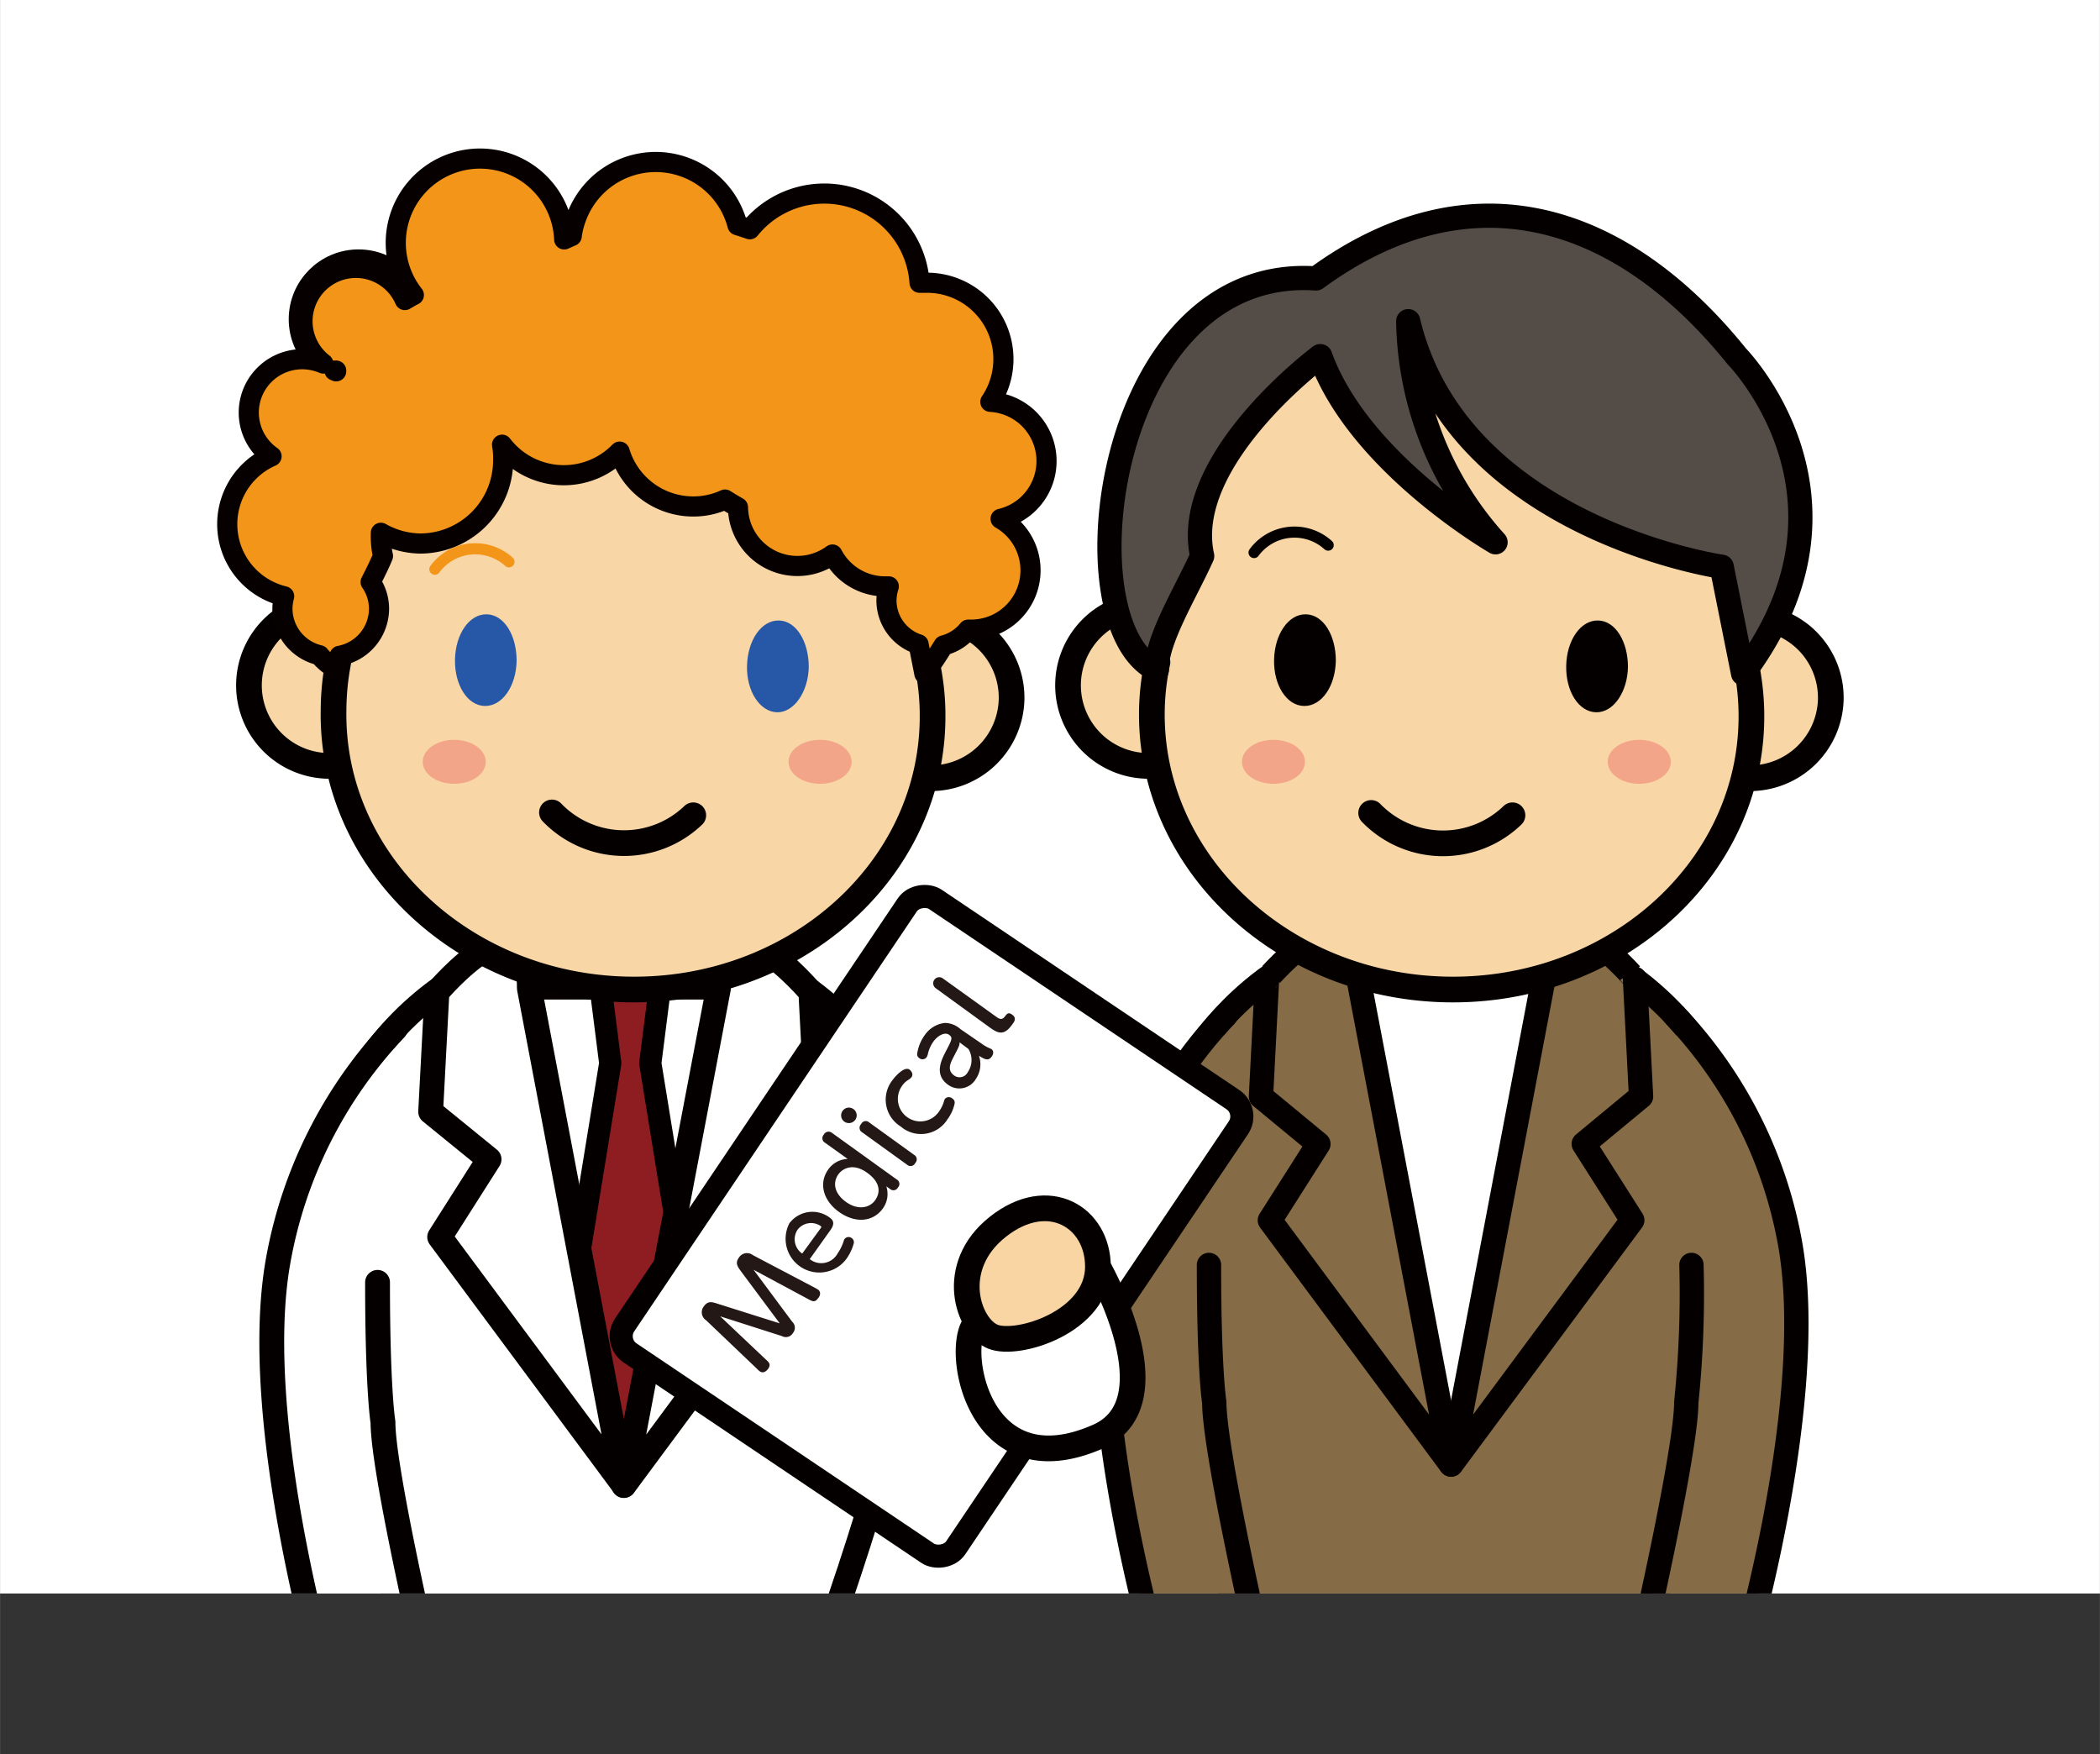
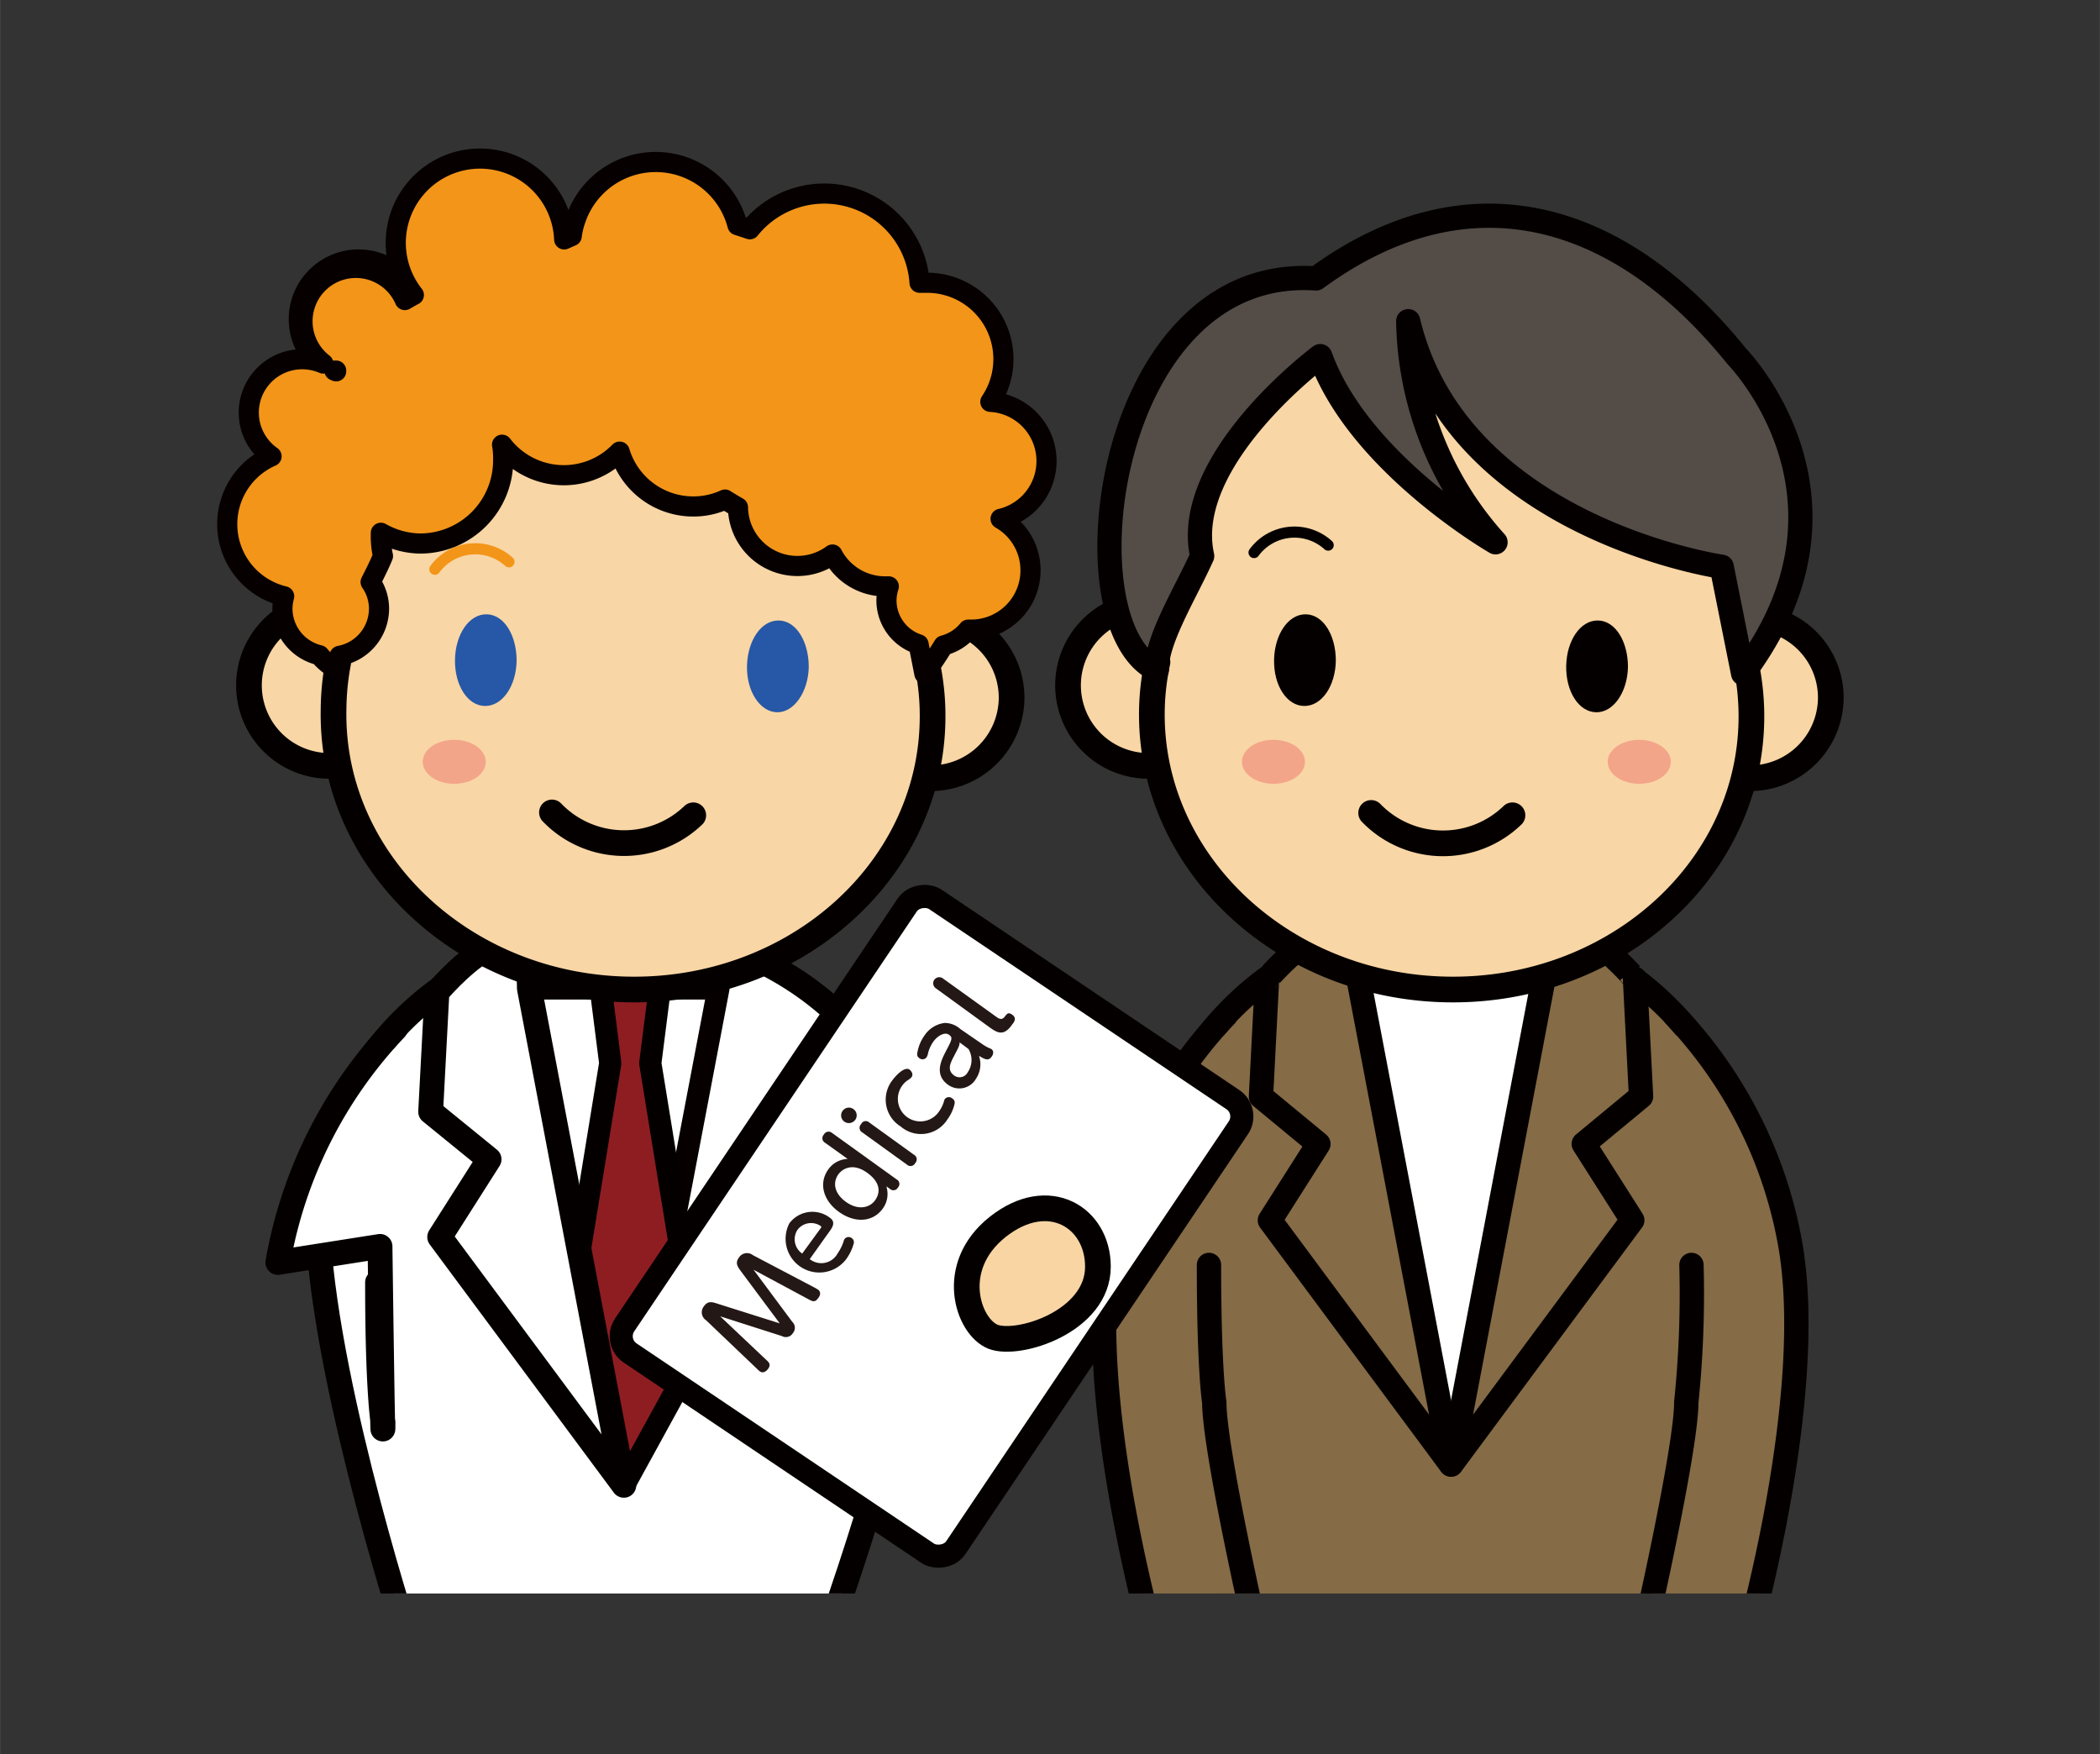
<svg xmlns="http://www.w3.org/2000/svg" width="59.97mm" height="50.09mm" viewBox="0 0 170 142">
  <rect x="0" y="0" width="170" height="142" fill="#333333" stroke="none" />
  <defs>
    <style>.cls-1,.cls-13,.cls-19,.cls-9{fill:none;}.cls-2{clip-path:url(#clip-path);}.cls-14,.cls-16,.cls-20,.cls-21,.cls-3,.cls-6{fill:#fff;}.cls-4{fill:#856b46;stroke-width:1.97px;}.cls-11,.cls-13,.cls-14,.cls-17,.cls-20,.cls-21,.cls-22,.cls-4,.cls-7,.cls-9{stroke:#040000;}.cls-11,.cls-13,.cls-14,.cls-15,.cls-16,.cls-17,.cls-19,.cls-20,.cls-21,.cls-22,.cls-23,.cls-24,.cls-4,.cls-5,.cls-6,.cls-7,.cls-9{stroke-linecap:round;stroke-linejoin:round;}.cls-15,.cls-5{fill:#f3d1a0;}.cls-15,.cls-16,.cls-23,.cls-24,.cls-5,.cls-6{stroke:#060001;}.cls-5{stroke-width:1.71px;}.cls-6{stroke-width:1.76px;}.cls-7,.cls-8{fill:#f9d6a5;}.cls-7,.cls-9{stroke-width:2.08px;}.cls-10{fill:#040000;}.cls-11{fill:#544c47;stroke-width:1.96px;}.cls-12{fill:#f3a589;}.cls-13,.cls-19{stroke-width:0.9px;}.cls-14{stroke-width:2.01px;}.cls-15{stroke-width:1.74px;}.cls-16{stroke-width:1.79px;}.cls-17{fill:#8e1d22;stroke-width:1.8px;}.cls-18{fill:#2658a7;}.cls-19{stroke:#f39518;}.cls-20{stroke-width:1.87px;}.cls-21,.cls-22{stroke-width:2.08px;}.cls-22{fill:#f9d5a4;}.cls-23,.cls-24{fill:#f39518;}.cls-23{stroke-width:2.42px;}.cls-24{stroke-width:1.63px;}.cls-25{fill:#231815;}</style>
    <clipPath id="clip-path">
      <rect class="cls-1" width="170" height="129" />
    </clipPath>
  </defs>
  <g id="レイヤー_2" data-name="レイヤー 2">
    <g id="文字">
      <g class="cls-2">
-         <rect class="cls-3" width="170" height="129" />
        <path class="cls-4" d="M133,132.18s7.34-19.61,8.67-32.4c1.28-12.35-8.38-24.41-23-25.53v0h-.8l-.8,0v0c-14.62.52-24.78,12.18-24,24.56.81,12.84,7.34,32.73,7.34,32.73C102.18,138.55,129.45,138.87,133,132.18Z" />
        <path class="cls-5" d="M102.69,134.82a4.33,4.33,0,1,0-4.42,4.27A4.34,4.34,0,0,0,102.69,134.82Z" />
        <path class="cls-4" d="M99.21,82.21a36,36,0,0,0-9.35,18.6c-2.18,12.59,3.73,32.83,3.73,32.83l8.13-1.29s-3.42-15-3.42-18.82c0,0-.43-2.57-.43-11.13" />
        <path class="cls-5" d="M132.12,134.82a4.33,4.33,0,1,1,4.41,4.27A4.34,4.34,0,0,1,132.12,134.82Z" />
        <path class="cls-4" d="M135.59,82.21a36,36,0,0,1,9.35,18.6c2.18,12.59-3.73,32.83-3.73,32.83l-8.13-1.29s3.43-15,3.43-18.82a85.72,85.72,0,0,0,.42-11.13" />
        <polygon class="cls-6" points="109.93 79.01 117.46 118.57 124.98 79.01 109.93 79.01" />
        <path class="cls-4" d="M125,79l-7.52,39.56,14.66-19.78-3.93-6.18,4.64-3.84-.49-9.51S125,70.6,125,79Z" />
        <path class="cls-4" d="M109.93,79l7.53,39.56L102.8,98.79l3.93-6.18-4.65-3.84.49-9.51S109.93,70.6,109.93,79Z" />
        <path class="cls-7" d="M99.5,55.53A6.52,6.52,0,1,0,92.85,62,6.55,6.55,0,0,0,99.5,55.53Z" />
        <path class="cls-7" d="M148.21,56.6A6.52,6.52,0,1,0,141.56,63,6.55,6.55,0,0,0,148.21,56.6Z" />
        <path class="cls-8" d="M143.06,45.77c.27-13.16-10.92-24.07-25-24.36s-25.7,10.15-26,23.31a22.55,22.55,0,0,0,1.64,8.88,20.14,20.14,0,0,0-.45,3.82C93,69.68,103.69,79.83,117.08,80.1s24.45-9.43,24.7-21.68a20.57,20.57,0,0,0-.41-4.54A22.43,22.43,0,0,0,143.06,45.77Z" />
        <path class="cls-9" d="M143.06,45.77c.27-13.16-10.92-24.07-25-24.36s-25.7,10.15-26,23.31a22.55,22.55,0,0,0,1.64,8.88,20.14,20.14,0,0,0-.45,3.82C93,69.68,103.69,79.83,117.08,80.1s24.45-9.43,24.7-21.68a20.57,20.57,0,0,0-.41-4.54A22.43,22.43,0,0,0,143.06,45.77Z" />
        <path class="cls-10" d="M108.14,53.49c0-2.05-1-3.73-2.42-3.76s-2.53,1.61-2.58,3.66,1,3.74,2.43,3.76S108.1,55.54,108.14,53.49Z" />
        <path class="cls-10" d="M131.79,54c0-2.05-1-3.74-2.42-3.77s-2.54,1.61-2.58,3.67,1,3.73,2.42,3.76S131.75,56,131.79,54Z" />
        <path class="cls-9" d="M122.44,66A8.1,8.1,0,0,1,111,65.81" />
        <path class="cls-11" d="M141.11,54.52l-1.73-8.64S118,42.79,114,26a27.39,27.39,0,0,0,7.07,17.9S110,37.52,106.88,28.83c0,0-11.29,8.4-9.56,16.18-1.35,3-3.75,6.84-3.67,9.21-7.59-3.48-4.23-32.86,12.89-31.68,12.53-9.17,24.77-5.23,34.07,6.32C140.61,28.86,151.83,40.27,141.11,54.52Z" />
        <path class="cls-12" d="M105.64,61.67c0,1-1.14,1.78-2.55,1.78s-2.55-.79-2.55-1.78,1.14-1.78,2.55-1.78S105.64,60.69,105.64,61.67Z" />
        <path class="cls-12" d="M135.26,61.67c0,1-1.15,1.78-2.56,1.78s-2.55-.79-2.55-1.78,1.15-1.78,2.55-1.78S135.26,60.69,135.26,61.67Z" />
        <path class="cls-13" d="M101.52,44.73a4.06,4.06,0,0,1,6-.6" />
        <path class="cls-14" d="M66.35,134.1s7.47-19.95,8.82-32.95c1.3-12.56-8.53-24.83-23.37-26v0c-.27,0-.54,0-.81,0s-.54,0-.82,0v0c-14.87.53-25.2,12.39-24.41,25,.82,13.06,7.47,33.29,7.47,33.29C35,140.58,62.7,140.9,66.35,134.1Z" />
        <path class="cls-15" d="M35.48,136.79A4.4,4.4,0,1,0,31,141.13,4.41,4.41,0,0,0,35.48,136.79Z" />
-         <path class="cls-14" d="M32,83.28a36.62,36.62,0,0,0-9.51,18.92c-2.22,12.8,3.79,33.38,3.79,33.38l8.27-1.3S31,119.05,31,115.13c0,0-.44-2.61-.44-11.32" />
+         <path class="cls-14" d="M32,83.28a36.62,36.62,0,0,0-9.51,18.92l8.27-1.3S31,119.05,31,115.13c0,0-.44-2.61-.44-11.32" />
        <polygon class="cls-16" points="42.85 80.02 50.5 120.26 58.16 80.02 42.85 80.02" />
        <polygon class="cls-17" points="53.63 78.28 48.41 78.28 49.4 86.07 45.59 109.43 50.5 120.26 56.44 109.43 52.64 86.07 53.63 78.28" />
-         <path class="cls-14" d="M58.16,80,50.5,120.26l14.91-20.12-4-6.29L66.14,90l-.5-9.68S58.16,71.47,58.16,80Z" />
        <path class="cls-14" d="M42.85,80l7.65,40.24L35.59,100.14l4-6.29L34.86,90l.51-9.68S42.85,71.47,42.85,80Z" />
        <path class="cls-7" d="M33.19,55.53A6.52,6.52,0,1,0,26.53,62,6.56,6.56,0,0,0,33.19,55.53Z" />
        <path class="cls-7" d="M81.89,56.6A6.52,6.52,0,1,0,75.24,63,6.55,6.55,0,0,0,81.89,56.6Z" />
        <path class="cls-8" d="M76.74,45.77c.27-13.16-10.92-24.07-25-24.36s-25.7,10.15-26,23.31a22.55,22.55,0,0,0,1.64,8.88A21,21,0,0,0,27,57.42c-.25,12.26,10.4,22.41,23.79,22.68s24.45-9.43,24.7-21.68a20,20,0,0,0-.41-4.54A22.43,22.43,0,0,0,76.74,45.77Z" />
        <path class="cls-9" d="M76.74,45.77c.27-13.16-10.92-24.07-25-24.36s-25.7,10.15-26,23.31a22.55,22.55,0,0,0,1.64,8.88A21,21,0,0,0,27,57.42c-.25,12.26,10.4,22.41,23.79,22.68s24.45-9.43,24.7-21.68a20,20,0,0,0-.41-4.54A22.43,22.43,0,0,0,76.74,45.77Z" />
        <path class="cls-18" d="M41.82,53.49c0-2.05-1-3.73-2.42-3.76s-2.53,1.61-2.57,3.66,1,3.74,2.42,3.76S41.78,55.54,41.82,53.49Z" />
        <path class="cls-18" d="M65.47,54c0-2.05-1-3.74-2.42-3.77s-2.53,1.61-2.58,3.67,1.05,3.73,2.43,3.76S65.43,56,65.47,54Z" />
        <path class="cls-9" d="M56.12,66a8.1,8.1,0,0,1-11.44-.23" />
        <path class="cls-12" d="M39.32,61.67c0,1-1.14,1.78-2.55,1.78s-2.55-.79-2.55-1.78,1.14-1.78,2.55-1.78S39.32,60.69,39.32,61.67Z" />
-         <path class="cls-12" d="M68.94,61.67c0,1-1.14,1.78-2.55,1.78s-2.56-.79-2.56-1.78,1.15-1.78,2.56-1.78S68.94,60.69,68.94,61.67Z" />
        <path class="cls-19" d="M35.2,46.08a4.06,4.06,0,0,1,6-.6" />
        <rect class="cls-20" x="53.27" y="83.12" width="44.26" height="32.31" rx="1.64" transform="translate(-49.05 106.4) rotate(-56.06)" />
-         <path class="cls-21" d="M88.88,102.54s6.32,11,0,13.76c-10.12,4.45-11.74-8.09-9.71-9.31A43.24,43.24,0,0,1,88.88,102.54Z" />
        <path class="cls-22" d="M88.88,102.54c0-4-4-6.47-8.1-3.23s-2.42,8.09-.4,8.9S88.88,107,88.88,102.54Z" />
        <circle class="cls-23" cx="29.02" cy="25.84" r="4.44" />
        <path class="cls-24" d="M81,42a4.8,4.8,0,0,0-.83-9.47,6.18,6.18,0,0,0-5.11-9.64c-.21,0-.42,0-.62,0A7.73,7.73,0,0,0,60.7,18.56c-.35-.12-.69-.23-1-.33a6.84,6.84,0,0,0-13.08-.52,6.35,6.35,0,0,0-.34,1.4l-.61.27a6.82,6.82,0,1,0-12.17,4.5c-.25.13-.49.27-.73.41a4.32,4.32,0,1,0-6.6,5.14,4.38,4.38,0,0,0-1.7-.35,4.32,4.32,0,0,0-2.49,7.86A6,6,0,0,0,23,48.27a4.08,4.08,0,0,0-.14,1,3.88,3.88,0,0,0,3,3.77,4.32,4.32,0,0,0,1.5,1.19,5.39,5.39,0,0,1,.13-1.14,3.89,3.89,0,0,0,3.19-3.82A3.78,3.78,0,0,0,30,47.12c.37-.73.73-1.44,1-2.11a7.44,7.44,0,0,1-.17-1.88A6.66,6.66,0,0,0,34,44a6.73,6.73,0,0,0,6.73-6.73A6.26,6.26,0,0,0,40.64,36a6.3,6.3,0,0,0,9.52.56,6.22,6.22,0,0,0,6,4.44,6.08,6.08,0,0,0,2.53-.56q.52.33,1.05.63a4.81,4.81,0,0,0,7.65,3.82,4.81,4.81,0,0,0,4.25,2.58c.11,0,.21,0,.31,0a3.88,3.88,0,0,0-.19,1.13,3.74,3.74,0,0,0,2.6,3.56l.47,2.38c.58-.77,1.09-1.54,1.55-2.29a3.81,3.81,0,0,0,2-1.28l.22,0A4.8,4.8,0,0,0,81,42Zm-53.79-12,0,.06L27.07,30Z" />
        <path class="cls-25" d="M60,102.94c-.3-.41-.51-.69-.18-1.14a.77.77,0,0,1,1.13-.19l5,2.63.26.15c.35.25.09.64,0,.72-.24.35-.46.23-.76.07L61,102.79,64.13,107a.66.66,0,0,1,.06.91.66.66,0,0,1-.89.25l-5-1.6L62,110.06c.25.22.43.4.18.75-.1.14-.37.42-.68.2a2,2,0,0,1-.23-.21l-4.11-3.92a.77.77,0,0,1-.18-1.13c.33-.46.65-.36,1.14-.2l5,1.58Z" />
        <path class="cls-25" d="M65.55,101.93a1.5,1.5,0,0,0,2.26-.47,3.69,3.69,0,0,0,.49-1,.43.43,0,0,1,.07-.16.41.41,0,0,1,.58-.07.4.4,0,0,1,.15.47,3.87,3.87,0,0,1-.62,1.26,2.73,2.73,0,0,1-4.58-2.93,2.33,2.33,0,0,1,3.28-.45c.51.36.19.81-.07,1.16Zm.87-2.48c.06-.08.11-.14,0-.21a1.38,1.38,0,0,0-1.85.3,1.4,1.4,0,0,0,.37,1.94Z" />
        <path class="cls-25" d="M66.79,92.51a.42.42,0,0,1-.1-.66.43.43,0,0,1,.66-.14l5.24,3.77a.41.41,0,0,1,.1.65.41.41,0,0,1-.64.12l-.3-.21a2,2,0,0,1-.29,1.8c-.8,1.1-2.24,1.2-3.54.27s-1.66-2.34-.87-3.44a2,2,0,0,1,1.57-.85Zm1.08,2.55c-.47.66-.36,1.55.63,2.25s1.91.45,2.33-.13.52-1.41-.63-2.24S68.21,94.6,67.87,95.06Z" />
        <path class="cls-25" d="M69.08,89.78a.62.62,0,0,1,.15.88.64.64,0,0,1-.88.14.62.62,0,0,1-.14-.87A.62.62,0,0,1,69.08,89.78Zm.72,1.89a.42.42,0,0,1-.09-.67.41.41,0,0,1,.66-.13L74,93.49a.42.42,0,0,1,.09.66.42.42,0,0,1-.67.13Z" />
        <path class="cls-25" d="M72.91,91.19a2.55,2.55,0,0,1-.67-3.74c.32-.44,1-1.12,1.38-.87.11.08.36.35.17.62a1.05,1.05,0,0,1-.23.2,1.7,1.7,0,0,0-.55.52A1.82,1.82,0,0,0,76,90a2.75,2.75,0,0,0,.41-.82.54.54,0,0,1,.1-.24.43.43,0,0,1,.6,0,.38.38,0,0,1,.17.39,3.3,3.3,0,0,1-.58,1.28A2.52,2.52,0,0,1,72.91,91.19Z" />
        <path class="cls-25" d="M79.47,84.49a3.5,3.5,0,0,0,.47.29l.31.14c.29.21.09.56,0,.65-.25.34-.56.17-1-.1A2.11,2.11,0,0,1,79,87.34a1.55,1.55,0,0,1-2.26.47c-1.14-.82-.53-2-.19-2.67.53-1,.59-1.14.28-1.37s-.85,0-1.25.52a2.82,2.82,0,0,0-.46,1,.8.8,0,0,1-.12.31.41.41,0,0,1-.59.05c-.2-.14-.18-.32-.13-.53a3.34,3.34,0,0,1,.57-1.31,2.29,2.29,0,0,1,1.63-1,1.91,1.91,0,0,1,1.27.5Zm-1.79-.11c0,.27-.06.36-.47,1.15-.27.52-.56,1.08,0,1.51a.74.74,0,0,0,1.13-.24,1.74,1.74,0,0,0,.06-1.88Z" />
        <path class="cls-25" d="M75.75,80a.49.49,0,0,1,.57-.8l4.34,3.12c.21.15.44.28.66,0s.31-.4.63-.17.22.51,0,.77c-.69,1-1.21.7-1.85.24Z" />
      </g>
    </g>
  </g>
</svg>